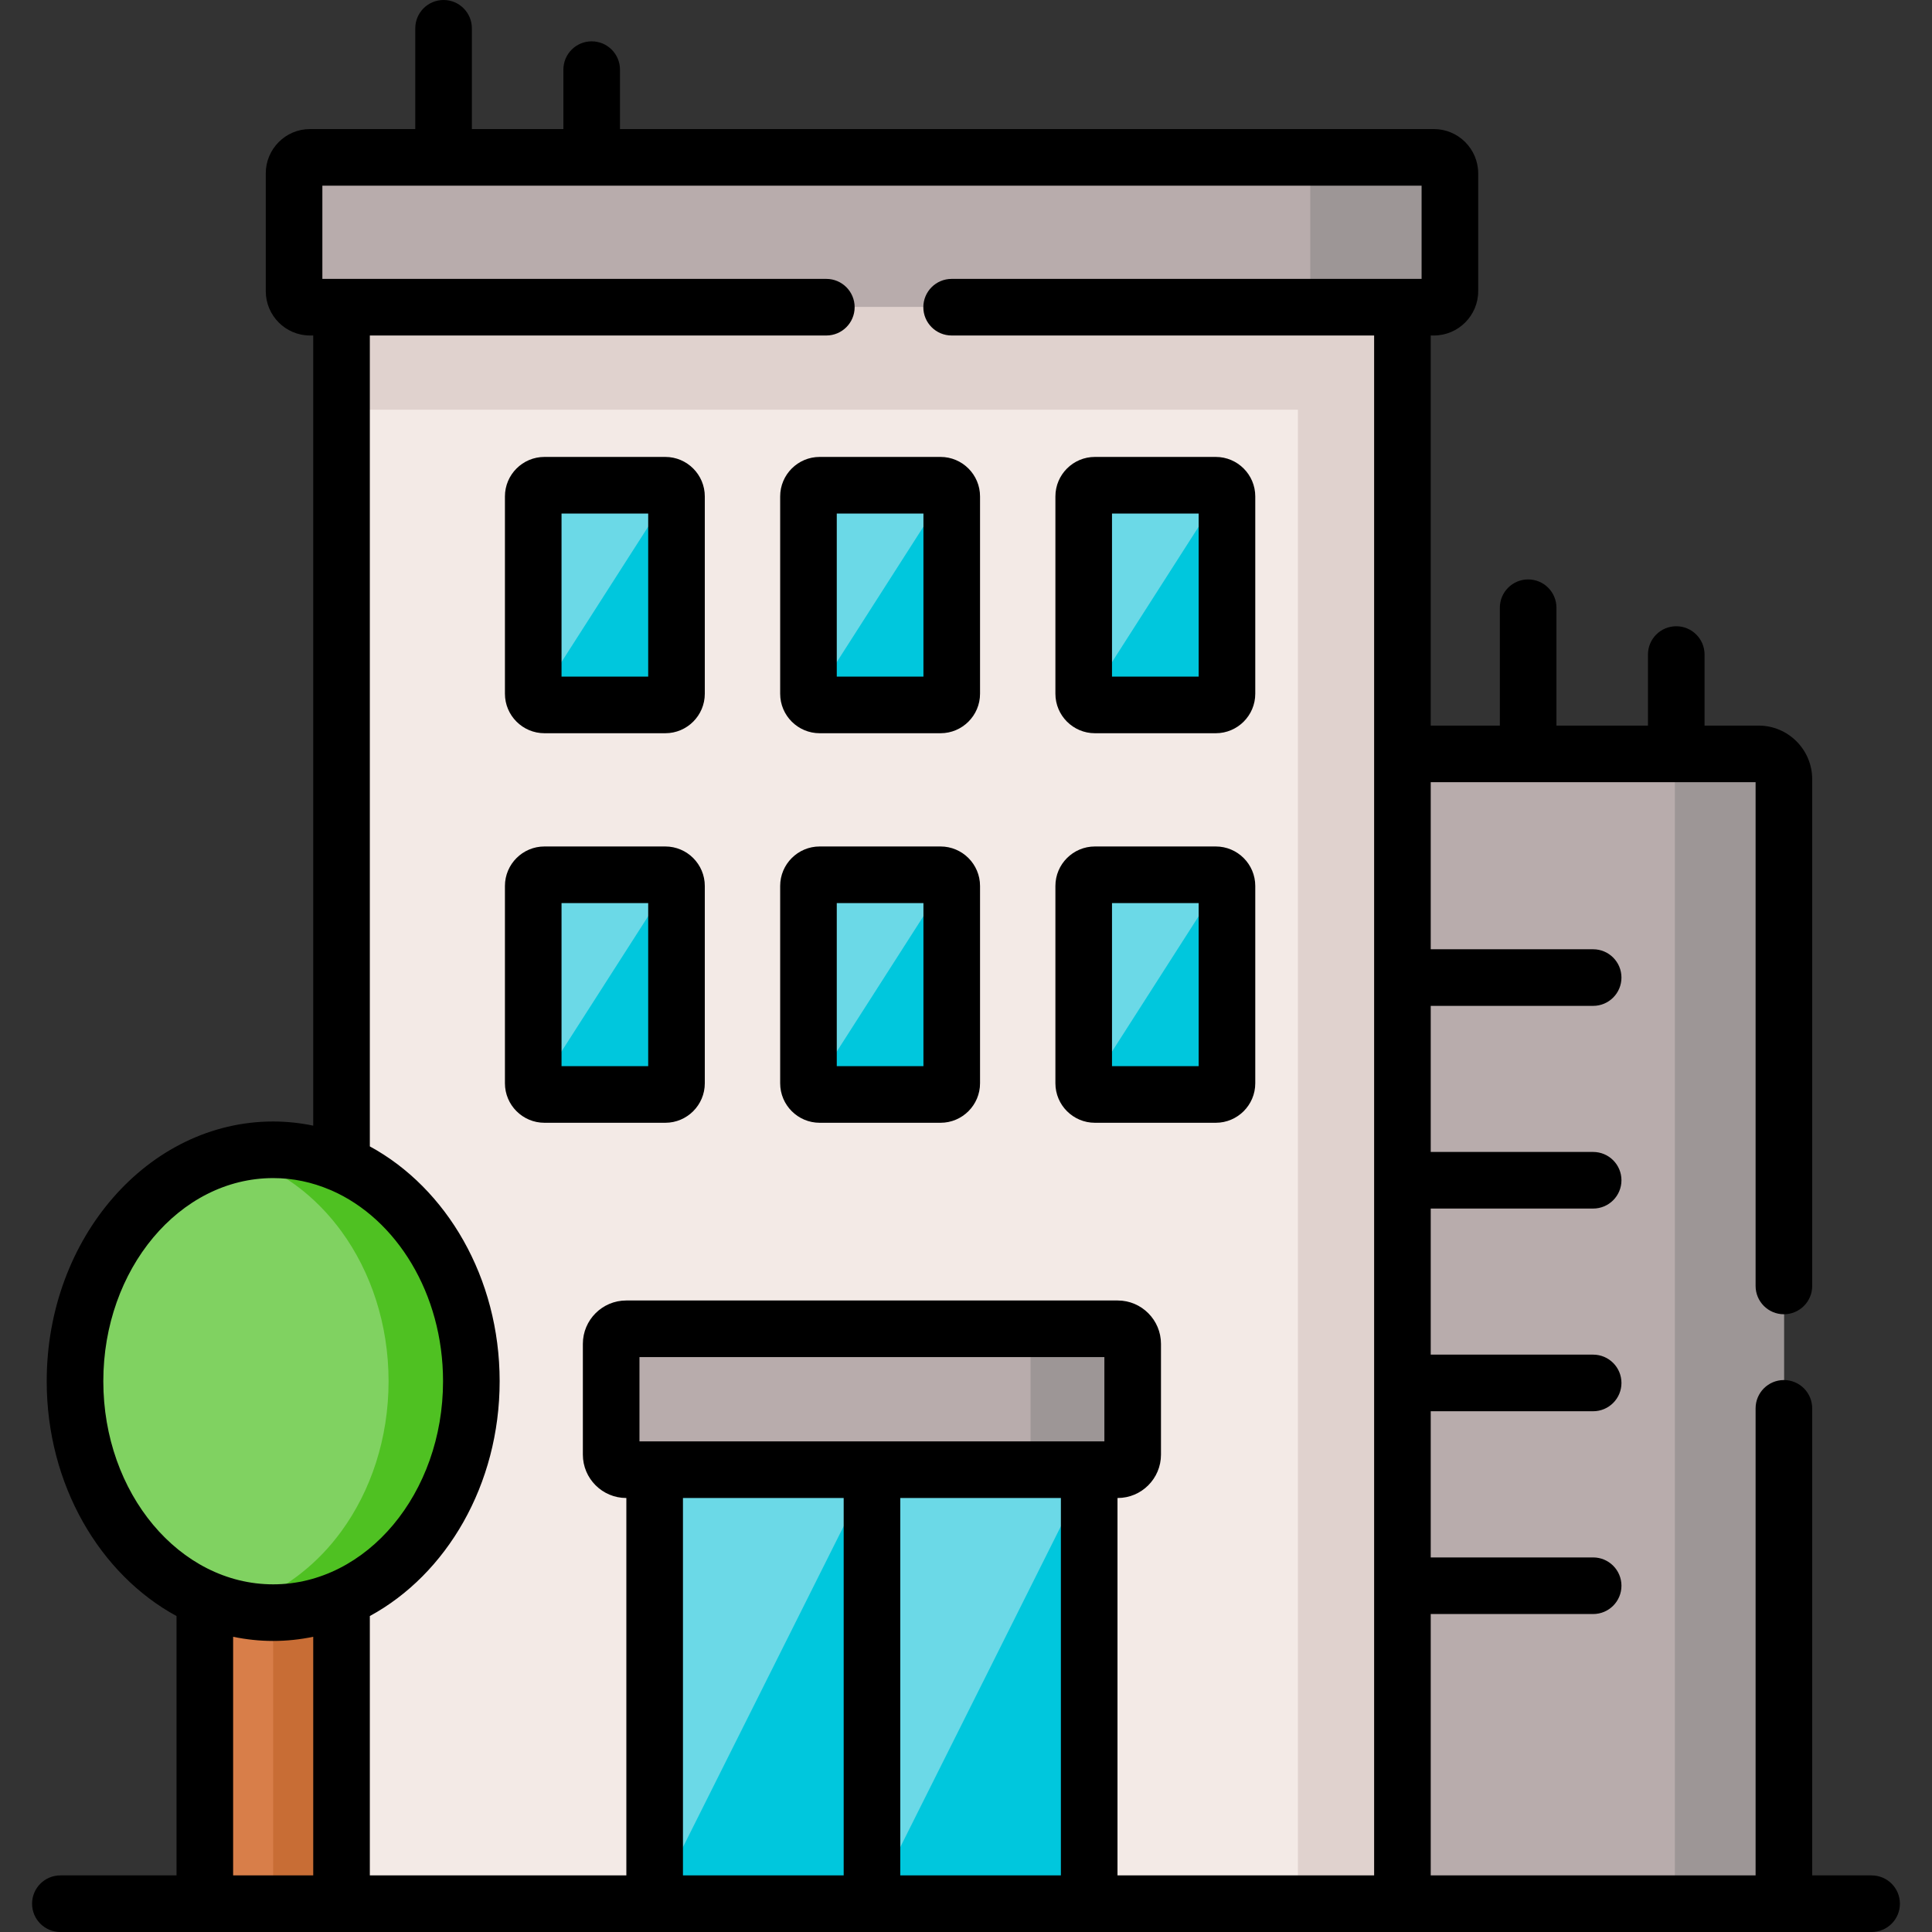
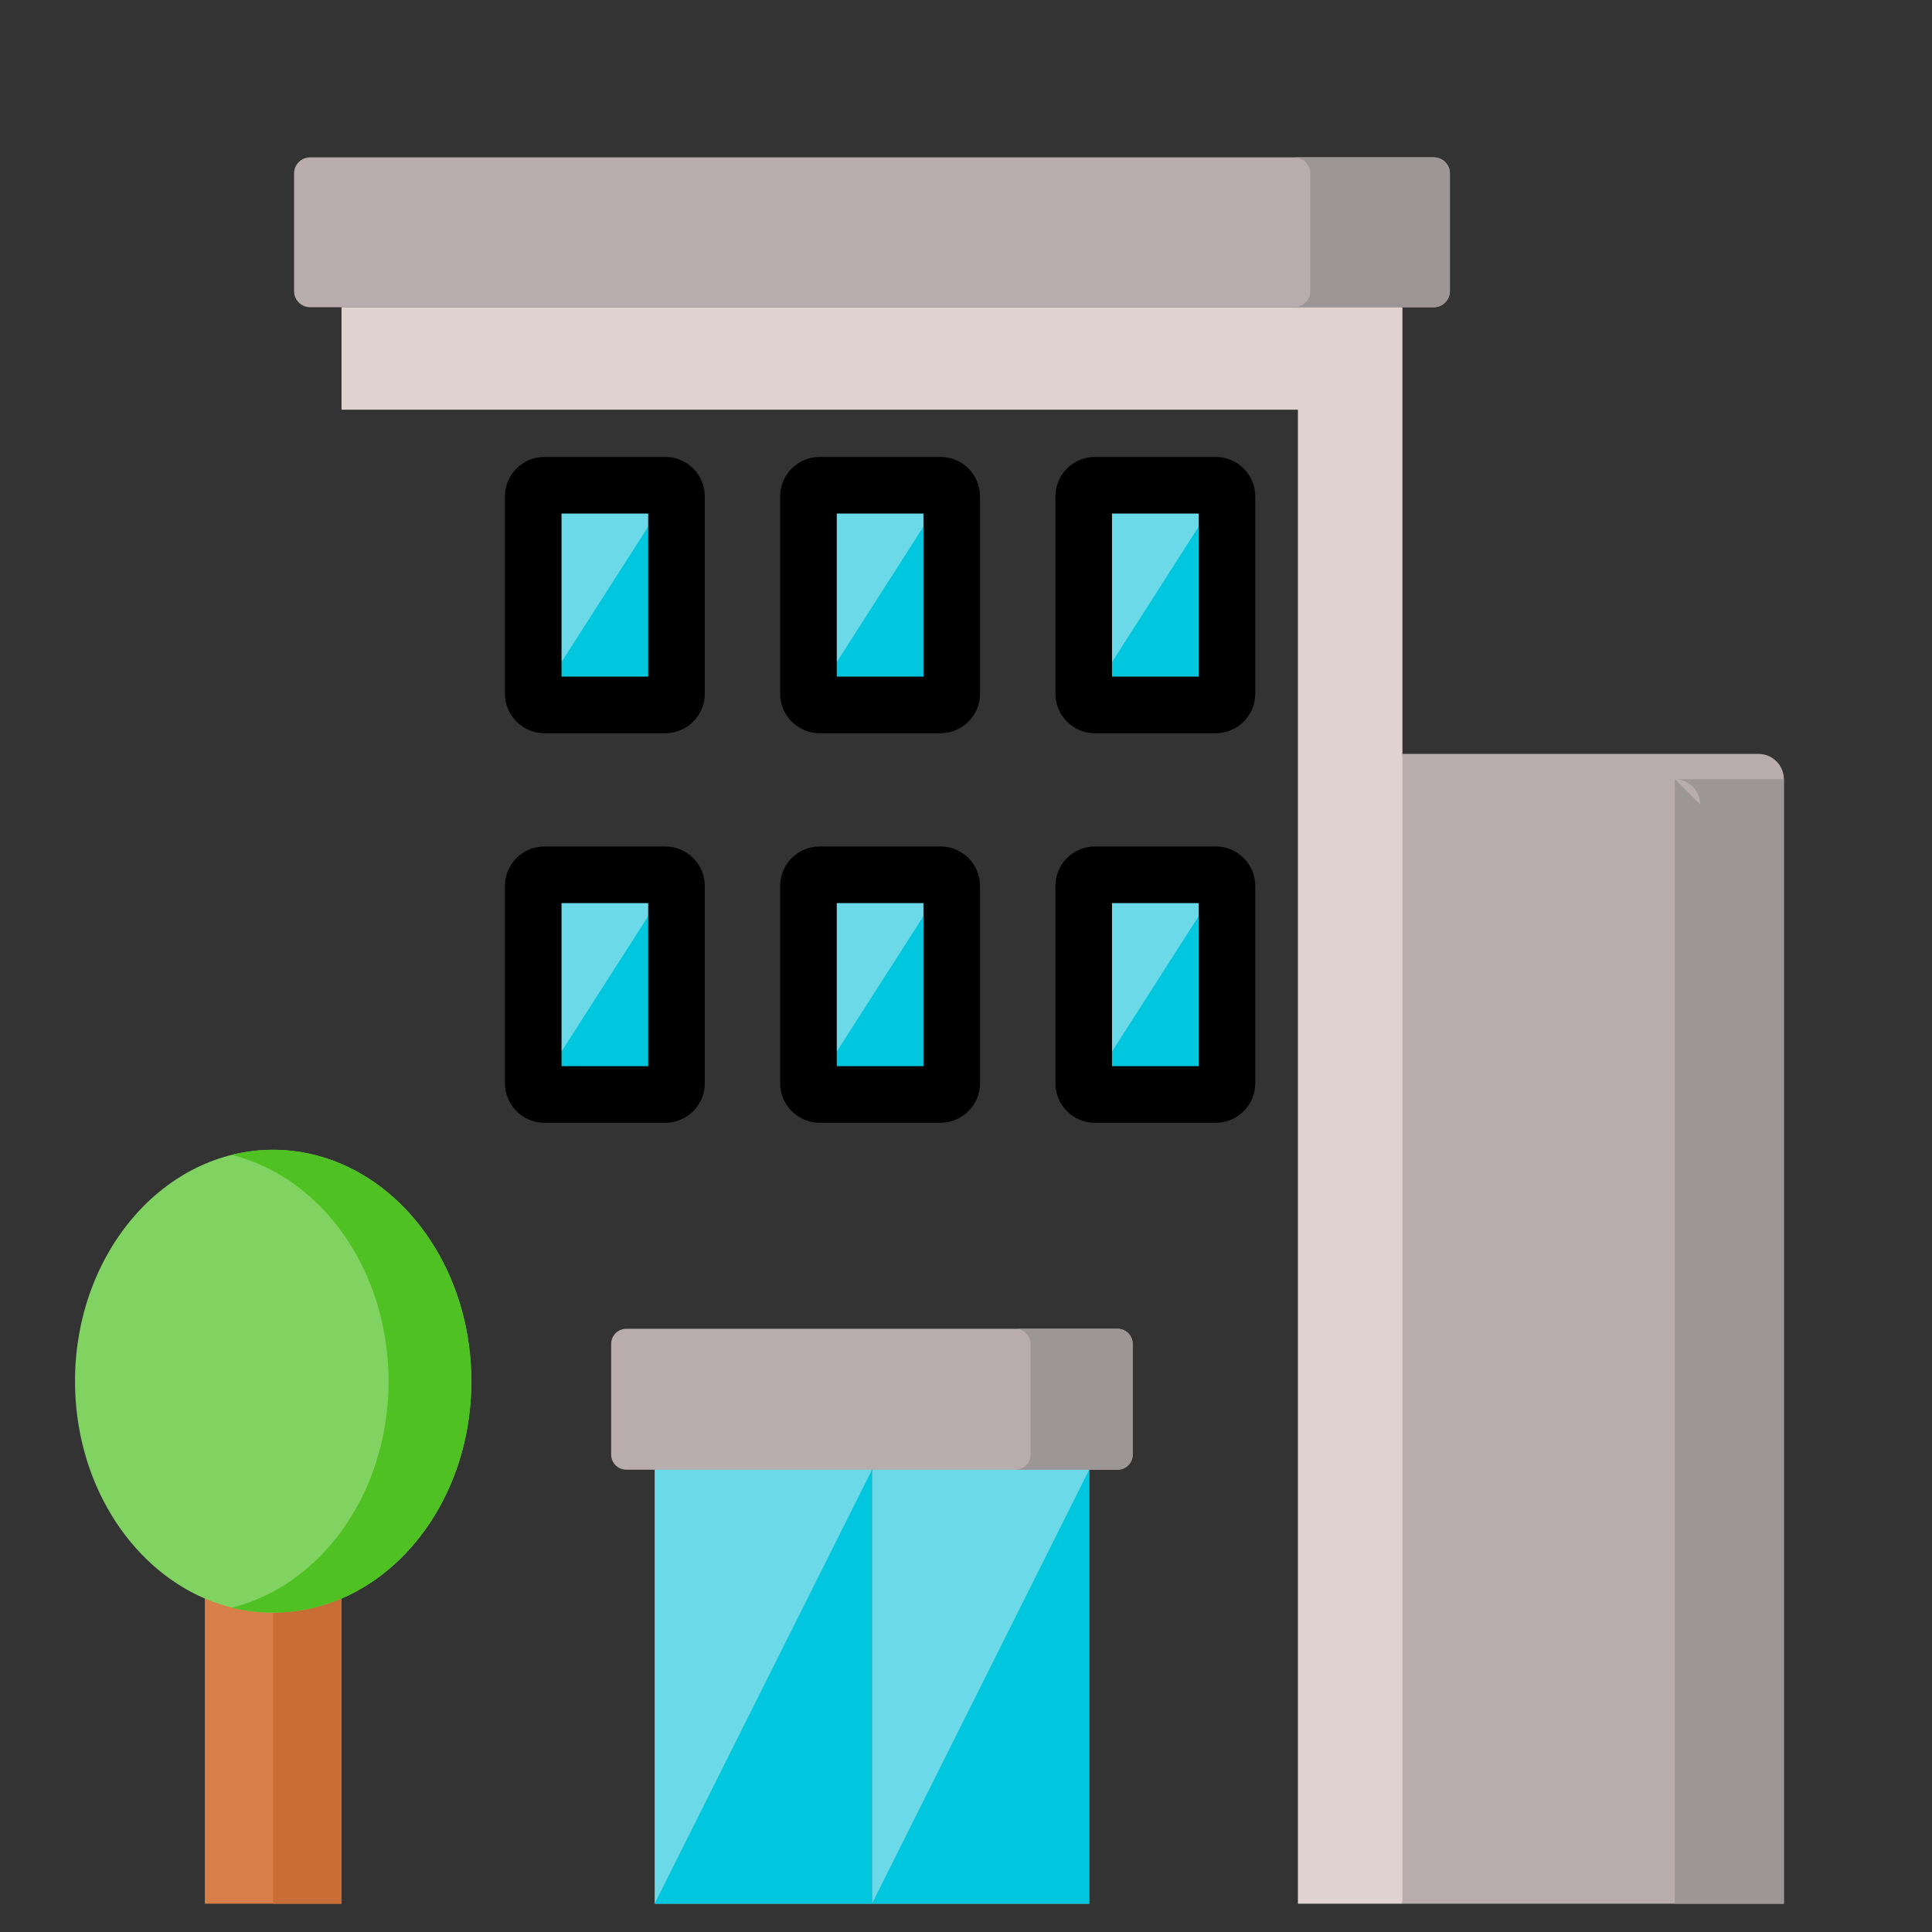
<svg xmlns="http://www.w3.org/2000/svg" width="512" viewBox="0 0 512 512" height="512" id="Capa_1">
  <rect x="0" y="0" width="512" height="512" fill="#333333" stroke="none" />
  <g fill-rule="evenodd" clip-rule="evenodd">
    <path fill="#b8acac" d="m472.752 504.5v-298.006c0-3.68-3.024-6.703-6.704-6.703h-21.822-39.251-33.318l-25.816 155.464 25.816 149.245z" />
-     <path fill="#9d9696" d="m443.855 206.494v298.006h28.896v-298.006c0-3.68-3.024-6.703-6.704-6.703h-21.822-7.074c3.681-.001 6.704 3.023 6.704 6.703z" />
-     <path fill="#f3eae6" d="m371.657 504.5v-84.264-53.742-53.714-53.714-59.276-118.38l-149.988-19.854-131.16 19.854v227.063 115.157l-23.79 43.016 23.79 37.853c73.824.001 217.365.001 281.148.001z" />
+     <path fill="#9d9696" d="m443.855 206.494v298.006h28.896v-298.006h-21.822-7.074c3.681-.001 6.704 3.023 6.704 6.703z" />
    <path fill="#6bd9e7" d="m231.083 504.5v-115.015l-31.492-15.489-26.101 15.489v115.015z" />
    <path fill="#6bd9e7" d="m288.648 504.5v-115.015l-27.299-15.489-30.266 15.489v115.015z" />
    <path fill="#b8acac" d="m90.509 81.41h281.148 8.329c2.339 0 4.25-1.911 4.25-4.25v-31.208c0-2.339-1.911-4.25-4.25-4.25h-223.184-39.251-35.4c-2.311 0-4.222 1.911-4.222 4.25v31.207c0 2.339 1.911 4.25 4.222 4.25h8.358z" />
    <path fill="#6bd9e7" d="m144.28 186.811h32.034c1.626 0 2.967-1.341 2.967-2.967v-52.287c0-1.626-1.341-2.967-2.967-2.967h-32.034c-1.654 0-2.967 1.341-2.967 2.967v52.287c0 1.627 1.312 2.967 2.967 2.967z" />
    <path fill="#6bd9e7" d="m249.254 186.811c1.626 0 2.967-1.341 2.967-2.967v-52.287c0-1.626-1.341-2.967-2.967-2.967h-32.034c-1.626 0-2.967 1.341-2.967 2.967v52.287c0 1.626 1.341 2.967 2.967 2.967z" />
    <path fill="#6bd9e7" d="m290.159 186.811h32.034c1.626 0 2.967-1.341 2.967-2.967v-52.287c0-1.626-1.341-2.967-2.967-2.967h-32.034c-1.626 0-2.967 1.341-2.967 2.967v52.287c.001 1.627 1.341 2.967 2.967 2.967z" />
    <path fill="#6bd9e7" d="m290.159 290.045h32.034c1.626 0 2.967-1.341 2.967-2.967v-52.287c0-1.626-1.341-2.967-2.967-2.967h-32.034c-1.626 0-2.967 1.341-2.967 2.967v52.287c.001 1.626 1.341 2.967 2.967 2.967z" />
    <path fill="#6bd9e7" d="m217.219 290.045h32.034c1.626 0 2.967-1.341 2.967-2.967v-52.287c0-1.626-1.341-2.967-2.967-2.967h-32.034c-1.626 0-2.967 1.341-2.967 2.967v52.287c.001 1.626 1.342 2.967 2.967 2.967z" />
    <path fill="#6bd9e7" d="m179.28 287.079v-52.287c0-1.626-1.341-2.967-2.967-2.967h-32.033c-1.654 0-2.967 1.341-2.967 2.967v52.287c0 1.626 1.312 2.967 2.967 2.967h32.034c1.626-.001 2.966-1.342 2.966-2.967z" />
    <path fill="#e0d2ce" d="m90.509 108.566h253.45v338.826 57.108h27.698c0-141.03 0-282.06 0-423.09h-281.148z" />
    <path fill="#9d9696" d="m347.239 45.952v24.018 7.188c0 2.339-1.911 4.25-4.222 4.25h28.64 8.329c2.339 0 4.25-1.911 4.25-4.25v-31.206c0-2.339-1.911-4.25-4.25-4.25h-36.969c2.311 0 4.222 1.911 4.222 4.25z" />
    <path fill="#00c7dd" d="m324.19 129.361-36.17 56.538c.542.57 1.312.913 2.139.913h32.034c1.626 0 2.967-1.341 2.967-2.967v-52.287c0-.856-.371-1.655-.97-2.197z" />
    <path fill="#00c7dd" d="m251.25 129.361-36.17 56.538c.542.57 1.284.913 2.139.913h32.034c1.626 0 2.967-1.341 2.967-2.967v-52.287c0-.856-.37-1.655-.97-2.197z" />
    <path fill="#00c7dd" d="m178.311 129.361-36.199 56.538c.542.57 1.312.913 2.168.913h32.034c1.626 0 2.967-1.341 2.967-2.967v-52.287c-.001-.856-.4-1.655-.97-2.197z" />
    <path fill="#00c7dd" d="m178.311 232.595-36.199 56.509c.542.571 1.312.941 2.168.941h32.034c1.626 0 2.967-1.341 2.967-2.967v-52.287c-.001-.884-.4-1.654-.97-2.196z" />
    <path fill="#00c7dd" d="m251.25 232.595-36.17 56.509c.542.571 1.284.941 2.139.941h32.034c1.626 0 2.967-1.341 2.967-2.967v-52.287c0-.884-.37-1.654-.97-2.196z" />
    <path fill="#00c7dd" d="m324.19 232.595-36.17 56.509c.542.571 1.312.941 2.139.941h32.034c1.626 0 2.967-1.341 2.967-2.967v-52.287c0-.884-.371-1.654-.97-2.196z" />
    <path fill="#00c7dd" d="m231.083 389.485-57.593 115.015h57.593z" />
    <path fill="#00c7dd" d="m288.648 389.485-57.565 115.015h57.565z" />
    <path fill="#d87e49" d="m90.509 504.5v-80.87l-18.114-11.353-18.114 11.353v80.87z" />
    <path fill="#80d261" d="m90.509 423.63c20.082-8.615 34.402-31.15 34.402-57.593 0-26.415-14.32-48.95-34.402-57.565-5.648-2.425-11.753-3.765-18.114-3.765-29.011 0-52.516 27.47-52.516 61.33 0 26.443 14.32 48.978 34.402 57.593 5.648 2.425 11.753 3.737 18.114 3.737s12.466-1.312 18.114-3.737z" />
    <path fill="#c86d35" d="m72.395 427.367v29.039 19.255 28.839h18.114v-80.87c-5.648 2.425-11.753 3.737-18.114 3.737z" />
    <path fill="#4fc122" d="m90.509 326.358c7.787 10.697 12.466 24.561 12.466 39.679 0 15.147-4.678 29.01-12.466 39.708-3.109 4.279-6.732 8.044-10.726 11.182-3.452 2.738-7.217 4.992-11.211 6.703-2.311.998-4.707 1.797-7.16 2.425 3.537.856 7.217 1.312 10.982 1.312 6.361 0 12.466-1.312 18.114-3.737 20.082-8.615 34.402-31.15 34.402-57.593 0-26.415-14.32-48.95-34.402-57.565-5.648-2.425-11.753-3.765-18.114-3.765-3.765 0-7.445.485-10.954 1.341 2.425.628 4.821 1.426 7.131 2.425 8.588 3.679 16.119 9.898 21.938 17.885z" />
    <path fill="#b8acac" d="m173.49 389.485h57.593 57.565 7.559c2.168 0 3.965-1.797 3.965-3.994v-29.353c0-2.196-1.797-3.994-3.965-3.994h-130.248c-2.196 0-3.994 1.797-3.994 3.994v29.353c0 2.196 1.797 3.994 3.994 3.994z" />
    <path fill="#9d9696" d="m273.101 356.139v29.353c0 2.196-1.797 3.994-3.994 3.994h19.54 7.559c2.168 0 3.965-1.797 3.965-3.994v-29.353c0-2.196-1.797-3.994-3.965-3.994h-27.099c2.197 0 3.994 1.797 3.994 3.994z" />
  </g>
-   <path d="m496 497h-15.749v-123.774c0-4.142-3.358-7.5-7.5-7.5s-7.5 3.358-7.5 7.5v123.774h-86.095v-69.264h43.047c4.142 0 7.5-3.358 7.5-7.5s-3.358-7.5-7.5-7.5h-43.047v-38.742h43.047c4.142 0 7.5-3.358 7.5-7.5s-3.358-7.5-7.5-7.5h-43.047v-38.714h43.047c4.142 0 7.5-3.358 7.5-7.5s-3.358-7.5-7.5-7.5h-43.047v-38.714h43.047c4.142 0 7.5-3.358 7.5-7.5s-3.358-7.5-7.5-7.5h-43.047v-44.276h86.095v133.501c0 4.142 3.358 7.5 7.5 7.5s7.5-3.358 7.5-7.5v-134.297c0-7.832-6.372-14.204-14.203-14.204h-14.322v-18.829c0-4.142-3.358-7.5-7.5-7.5s-7.5 3.358-7.5 7.5v18.829h-24.251v-31.238c0-4.142-3.358-7.5-7.5-7.5s-7.5 3.358-7.5 7.5v31.238h-18.318v-103.38h.83c6.479 0 11.75-5.271 11.75-11.75v-31.207c0-6.479-5.271-11.75-11.75-11.75h-215.685v-15.749c0-4.142-3.358-7.5-7.5-7.5s-7.5 3.358-7.5 7.5v15.749h-24.251v-26.703c0-4.142-3.358-7.5-7.5-7.5s-7.5 3.358-7.5 7.5v26.702h-27.9c-6.463 0-11.722 5.271-11.722 11.75v31.207c0 6.479 5.258 11.75 11.722 11.75h.858v209.398c-3.448-.709-6.991-1.1-10.614-1.1-33.093 0-60.016 30.877-60.016 68.83 0 27.449 14.087 51.189 34.402 62.231v68.732h-30.781c-4.142 0-7.5 3.358-7.5 7.5s3.358 7.5 7.5 7.5h38.281 36.228 82.981 115.158 83.009 124.343c4.142 0 7.5-3.358 7.5-7.5s-3.358-7.5-7.5-7.5zm-468.621-130.963c0-29.682 20.194-53.83 45.016-53.83 5.27 0 10.327 1.098 15.031 3.097.147.066.297.126.449.183 17.219 7.564 29.536 27.369 29.536 50.549 0 29.682-20.194 53.83-45.016 53.83s-45.016-24.147-45.016-53.829zm34.402 130.963v-63.233c3.448.709 6.991 1.1 10.614 1.1s7.166-.391 10.614-1.1v63.233zm230.891-115.015h-123.207v-22.34h123.207zm-111.682 115.015v-100.015h42.593v100.015zm57.593 0v-100.015h42.564v100.015zm57.564 0v-100.015h.06c6.322 0 11.465-5.156 11.465-11.494v-29.353c0-6.337-5.143-11.494-11.465-11.494h-130.248c-6.337 0-11.494 5.156-11.494 11.494v29.353c0 6.337 5.156 11.494 11.494 11.494h.031v100.015h-67.981v-68.732c20.315-11.042 34.402-34.781 34.402-62.231 0-27.449-14.087-51.188-34.402-62.23v-214.897h120.979c4.142 0 7.5-3.358 7.5-7.5s-3.358-7.5-7.5-7.5h-133.559v-24.708h291.308v24.708h-124.545c-4.142 0-7.5 3.358-7.5 7.5s3.358 7.5 7.5 7.5h111.965v408.09z" />
  <path d="m176.314 121.091h-32.034c-5.771 0-10.467 4.695-10.467 10.467v52.287c0 5.771 4.695 10.467 10.467 10.467h32.034c5.771 0 10.466-4.695 10.466-10.467v-52.287c0-5.772-4.695-10.467-10.466-10.467zm-4.534 58.221h-22.967v-43.221h22.967z" />
  <path d="m249.254 121.091h-32.035c-5.771 0-10.466 4.695-10.466 10.467v52.287c0 5.771 4.695 10.467 10.466 10.467h32.035c5.771 0 10.466-4.695 10.466-10.467v-52.287c0-5.772-4.695-10.467-10.466-10.467zm-4.534 58.221h-22.967v-43.221h22.967z" />
  <path d="m176.314 224.325h-32.034c-5.771 0-10.467 4.695-10.467 10.467v52.287c0 5.771 4.695 10.467 10.467 10.467h32.034c5.771 0 10.466-4.695 10.466-10.467v-52.287c0-5.772-4.695-10.467-10.466-10.467zm-4.534 58.22h-22.967v-43.221h22.967z" />
  <path d="m249.254 224.325h-32.035c-5.771 0-10.466 4.695-10.466 10.467v52.287c0 5.771 4.695 10.467 10.466 10.467h32.035c5.771 0 10.466-4.695 10.466-10.467v-52.287c0-5.772-4.695-10.467-10.466-10.467zm-4.534 58.22h-22.967v-43.221h22.967z" />
  <path d="m322.194 121.091h-32.035c-5.771 0-10.466 4.695-10.466 10.467v52.287c0 5.771 4.695 10.467 10.466 10.467h32.035c5.771 0 10.466-4.695 10.466-10.467v-52.287c0-5.772-4.695-10.467-10.466-10.467zm-4.534 58.221h-22.967v-43.221h22.967z" />
  <path d="m322.194 224.325h-32.035c-5.771 0-10.466 4.695-10.466 10.467v52.287c0 5.771 4.695 10.467 10.466 10.467h32.035c5.771 0 10.466-4.695 10.466-10.467v-52.287c0-5.772-4.695-10.467-10.466-10.467zm-4.534 58.22h-22.967v-43.221h22.967z" />
</svg>